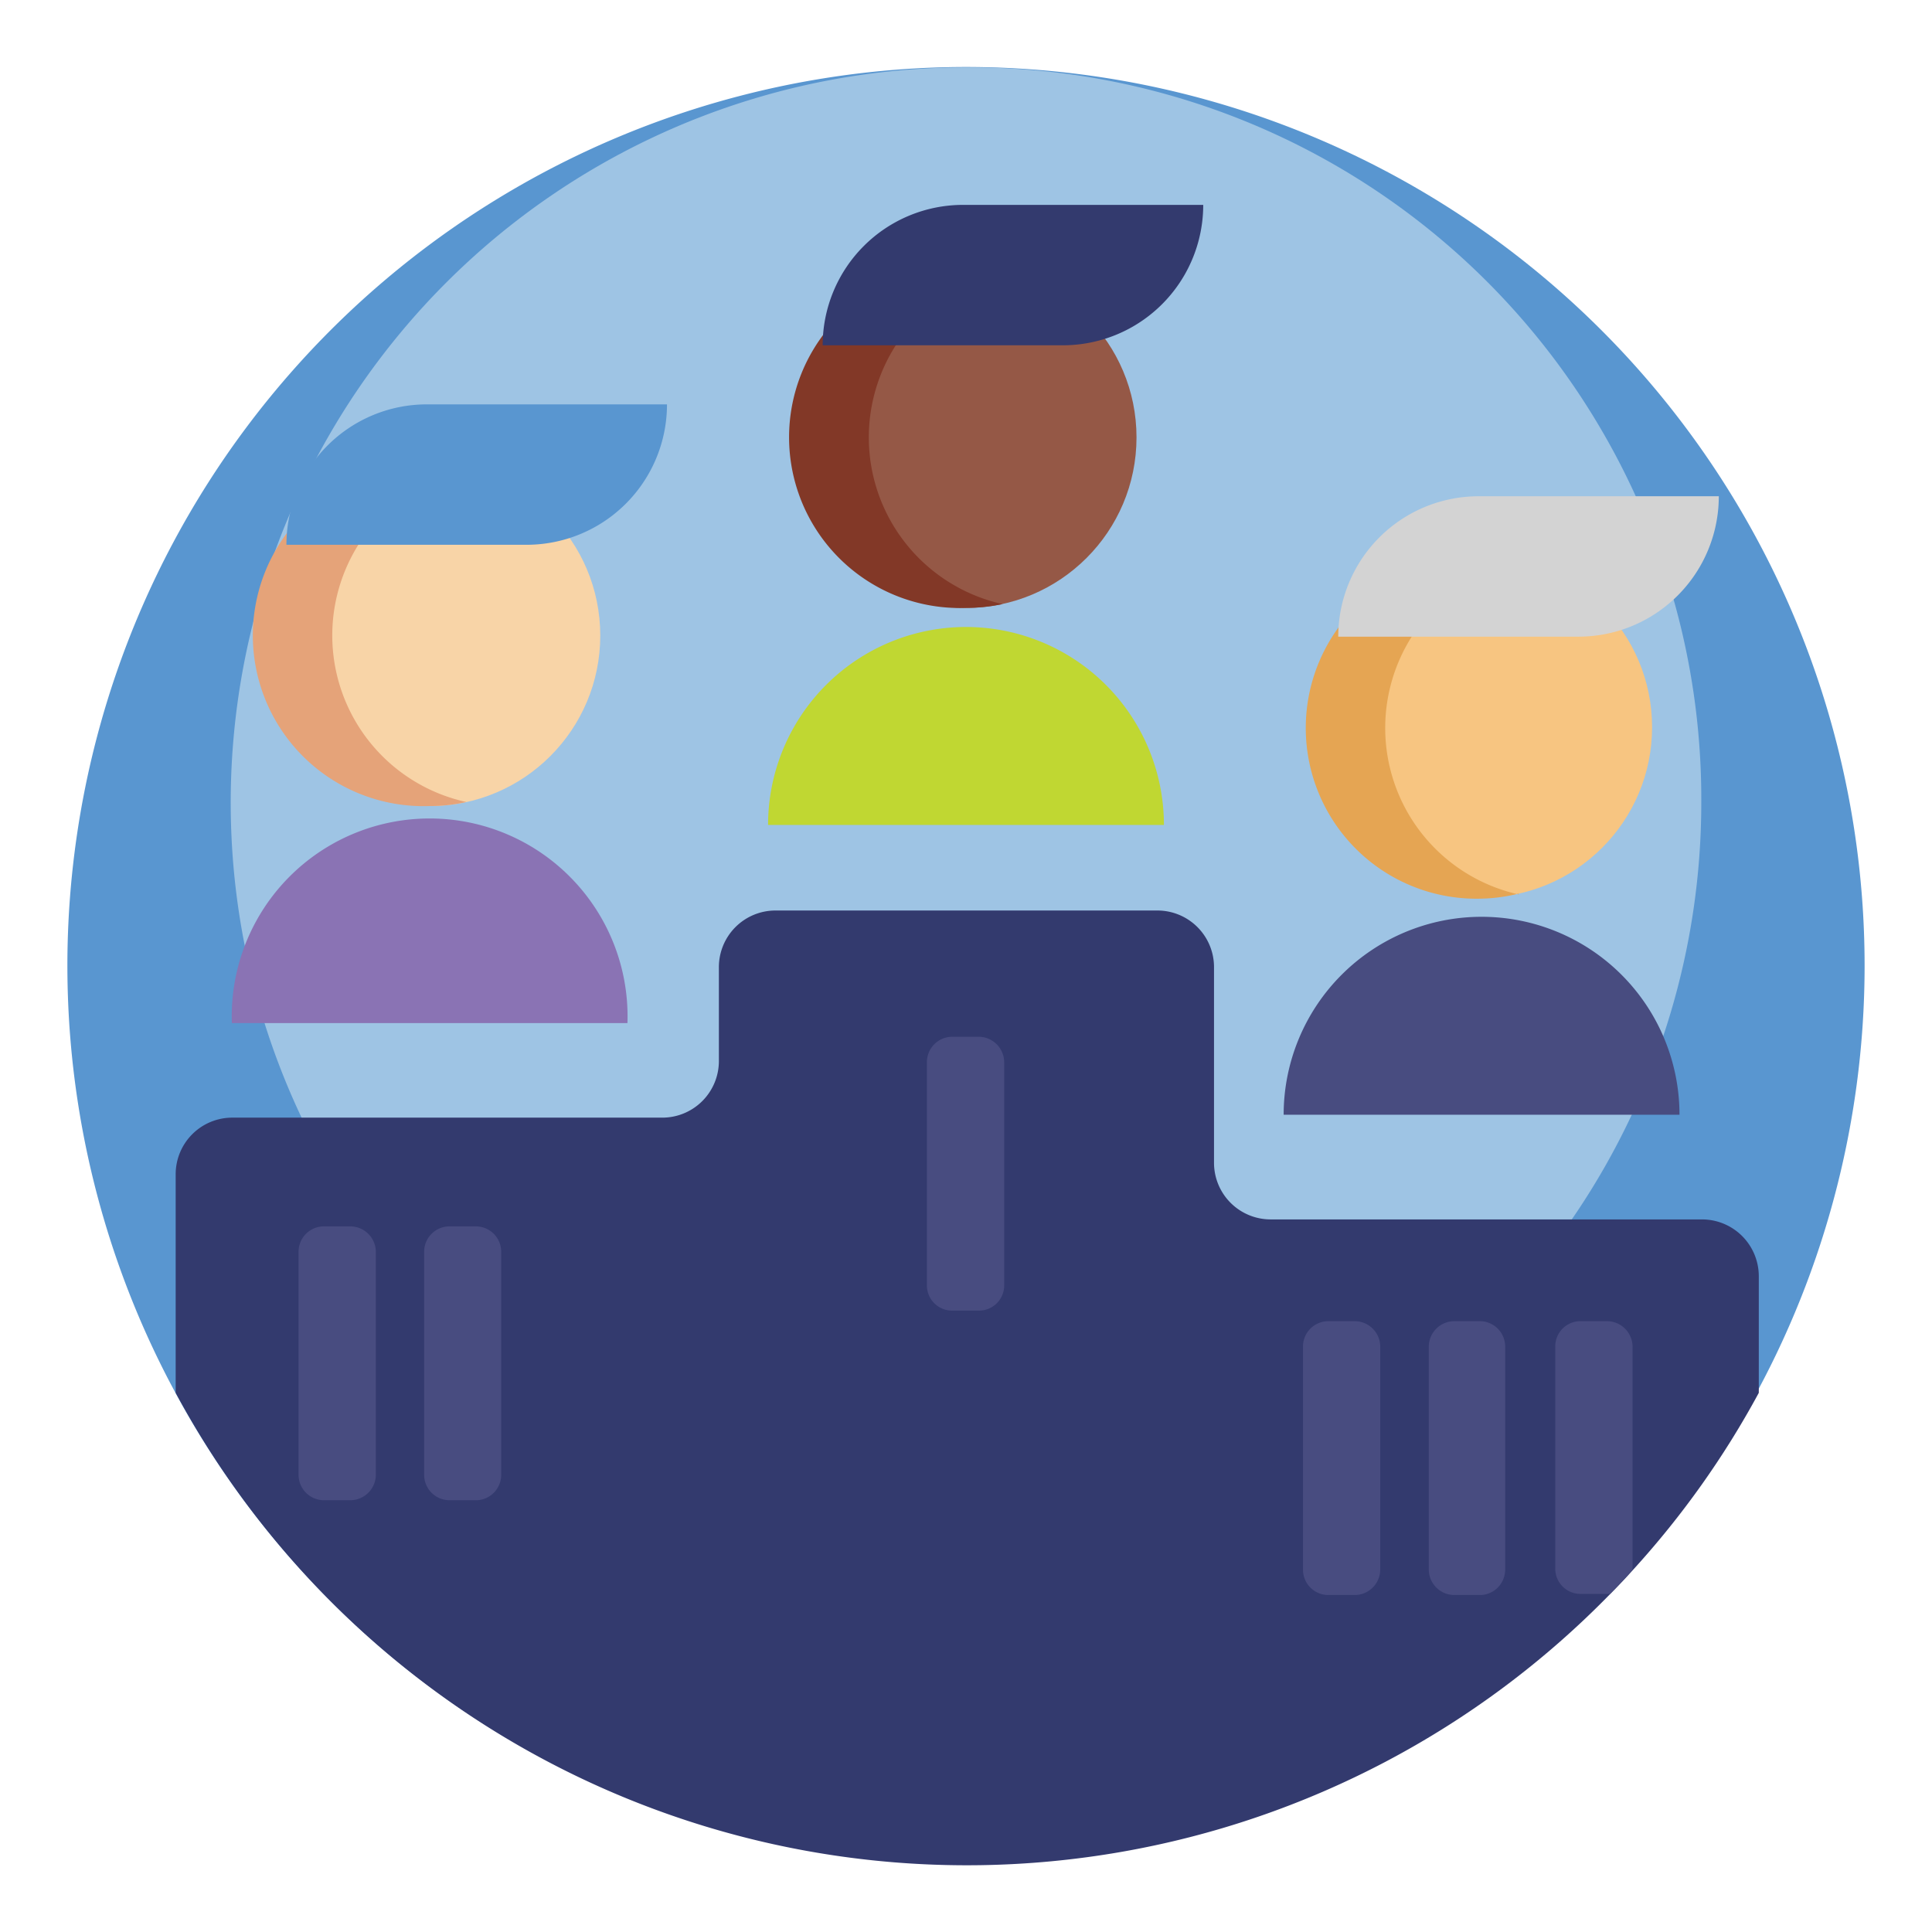
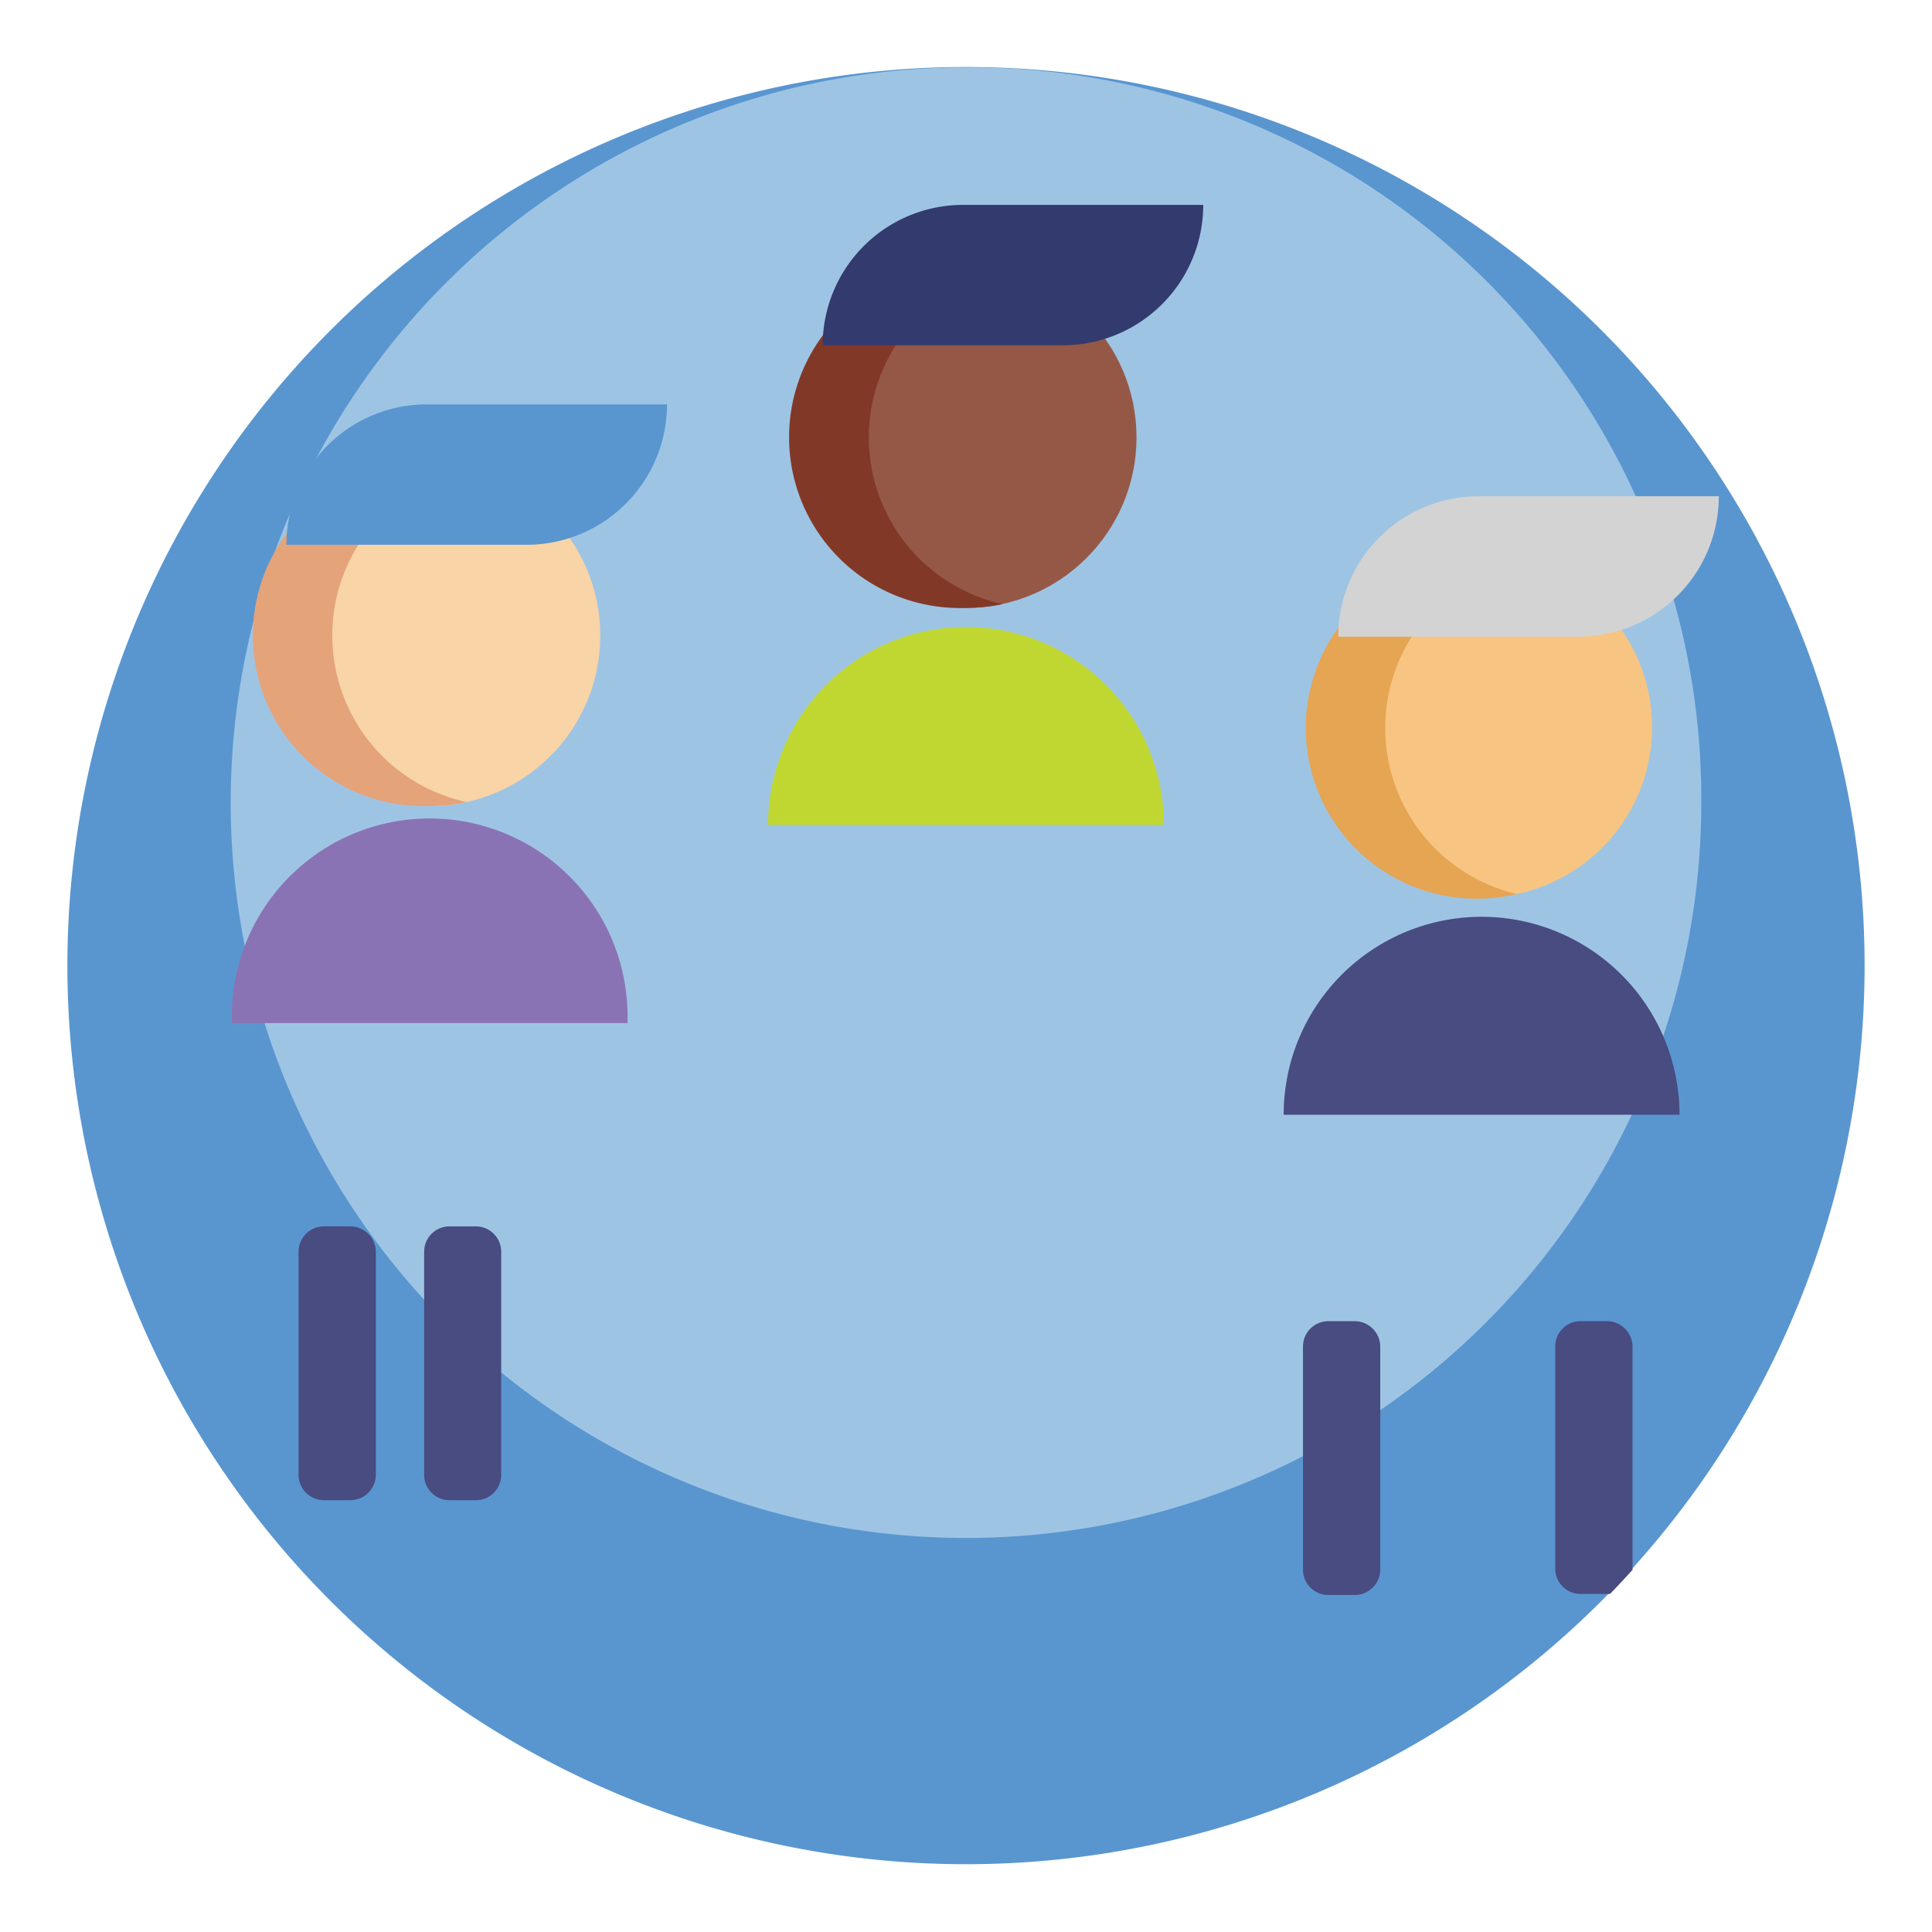
<svg xmlns="http://www.w3.org/2000/svg" width="86" height="86" viewBox="0 0 86 86">
  <path d="M83,43A40,40,0,0,1,7.81,62,40,40,0,1,1,83,43Z" style="fill: #5996d0" />
  <path d="M75.73,35.72A32.73,32.73,0,1,1,43,3,32.56,32.56,0,0,1,75.73,35.72Z" style="fill: #9ec4e4" />
  <circle cx="43" cy="19.47" r="7.59" style="fill: #955846" />
  <path d="M51.81,36.72a8.81,8.81,0,0,0-17.62,0" style="fill: #c0d732" />
  <path d="M44.63,26.89a7.9,7.9,0,0,1-1.63.17,7.6,7.6,0,1,1,0-15.19,7.27,7.27,0,0,1,1.63.18,7.6,7.6,0,0,0,0,14.84Z" style="fill: #823827" />
  <path d="M53.56,9.12H42.87a6.25,6.25,0,0,0-6.25,6.25H47.31a6.25,6.25,0,0,0,6.25-6.25Z" style="fill: #333a6e" />
  <circle cx="19.13" cy="28.29" r="7.59" style="fill: #f8d4a7" />
  <path d="M27.93,45.54a8.81,8.81,0,1,0-17.61,0" style="fill: #8a73b4" />
  <path d="M20.76,35.7a7.34,7.34,0,0,1-1.63.18,7.6,7.6,0,1,1,0-15.19,7.34,7.34,0,0,1,1.63.18,7.59,7.59,0,0,0,0,14.83Z" style="fill: #e5a379" />
  <path d="M29.69,18H19a6.25,6.25,0,0,0-6.25,6.25H23.44A6.25,6.25,0,0,0,29.69,18Z" style="fill: #5996d0" />
  <circle cx="65.95" cy="32.37" r="7.59" style="fill: #f7c581" />
  <path d="M74.76,49.62a8.81,8.81,0,0,0-17.62,0" style="fill: #484c80" />
  <path d="M67.58,39.78A7.27,7.27,0,0,1,66,40a7.6,7.6,0,1,1,0-15.19,7.27,7.27,0,0,1,1.63.18,7.59,7.59,0,0,0,0,14.83Z" style="fill: #e5a553" />
  <path d="M76.51,22.09H65.82a6.25,6.25,0,0,0-6.25,6.25H70.26a6.25,6.25,0,0,0,6.25-6.25Z" style="fill: #d3d3d3" />
-   <path d="M78.29,56.81V62a39.68,39.68,0,0,1-5.58,7.86c-.34.38-.7.76-1.06,1.12A40,40,0,0,1,7.82,62V52.27a2.52,2.52,0,0,1,2.52-2.52H29.52A2.52,2.52,0,0,0,32,47.23V43.05a2.52,2.52,0,0,1,2.52-2.52h17a2.52,2.52,0,0,1,2.52,2.52v8.71a2.52,2.52,0,0,0,2.52,2.52H75.76A2.53,2.53,0,0,1,78.29,56.81Z" style="fill: #333a6e" />
-   <path d="M43.58,58.34H42.39a1.12,1.12,0,0,1-1.13-1.13V47.28a1.13,1.13,0,0,1,1.13-1.13h1.18a1.14,1.14,0,0,1,1.13,1.13v9.93A1.12,1.12,0,0,1,43.58,58.34Z" style="fill: #484c80" />
  <path d="M15.6,66.78H14.42a1.13,1.13,0,0,1-1.13-1.13V55.72a1.13,1.13,0,0,1,1.13-1.13H15.6a1.14,1.14,0,0,1,1.13,1.13v9.93A1.14,1.14,0,0,1,15.6,66.78Z" style="fill: #484c80" />
  <path d="M21.23,66.78H20a1.13,1.13,0,0,1-1.12-1.13V55.72A1.13,1.13,0,0,1,20,54.59h1.19a1.13,1.13,0,0,1,1.12,1.13v9.93A1.13,1.13,0,0,1,21.23,66.78Z" style="fill: #484c80" />
  <path d="M60.29,71H59.11A1.13,1.13,0,0,1,58,69.87V59.94a1.13,1.13,0,0,1,1.13-1.13h1.18a1.14,1.14,0,0,1,1.13,1.13v9.93A1.14,1.14,0,0,1,60.29,71Z" style="fill: #484c80" />
-   <path d="M65.91,71H64.73a1.14,1.14,0,0,1-1.13-1.13V59.94a1.14,1.14,0,0,1,1.13-1.13h1.18A1.13,1.13,0,0,1,67,59.94v9.93A1.13,1.13,0,0,1,65.91,71Z" style="fill: #484c80" />
  <path d="M72.67,59.94v9.94c-.33.36-.66.72-1,1.07l-.12,0H70.34a1.12,1.12,0,0,1-1.11-1.13V59.94a1.12,1.12,0,0,1,1.11-1.13h1.2A1.14,1.14,0,0,1,72.67,59.94Z" style="fill: #484c80" />
</svg>